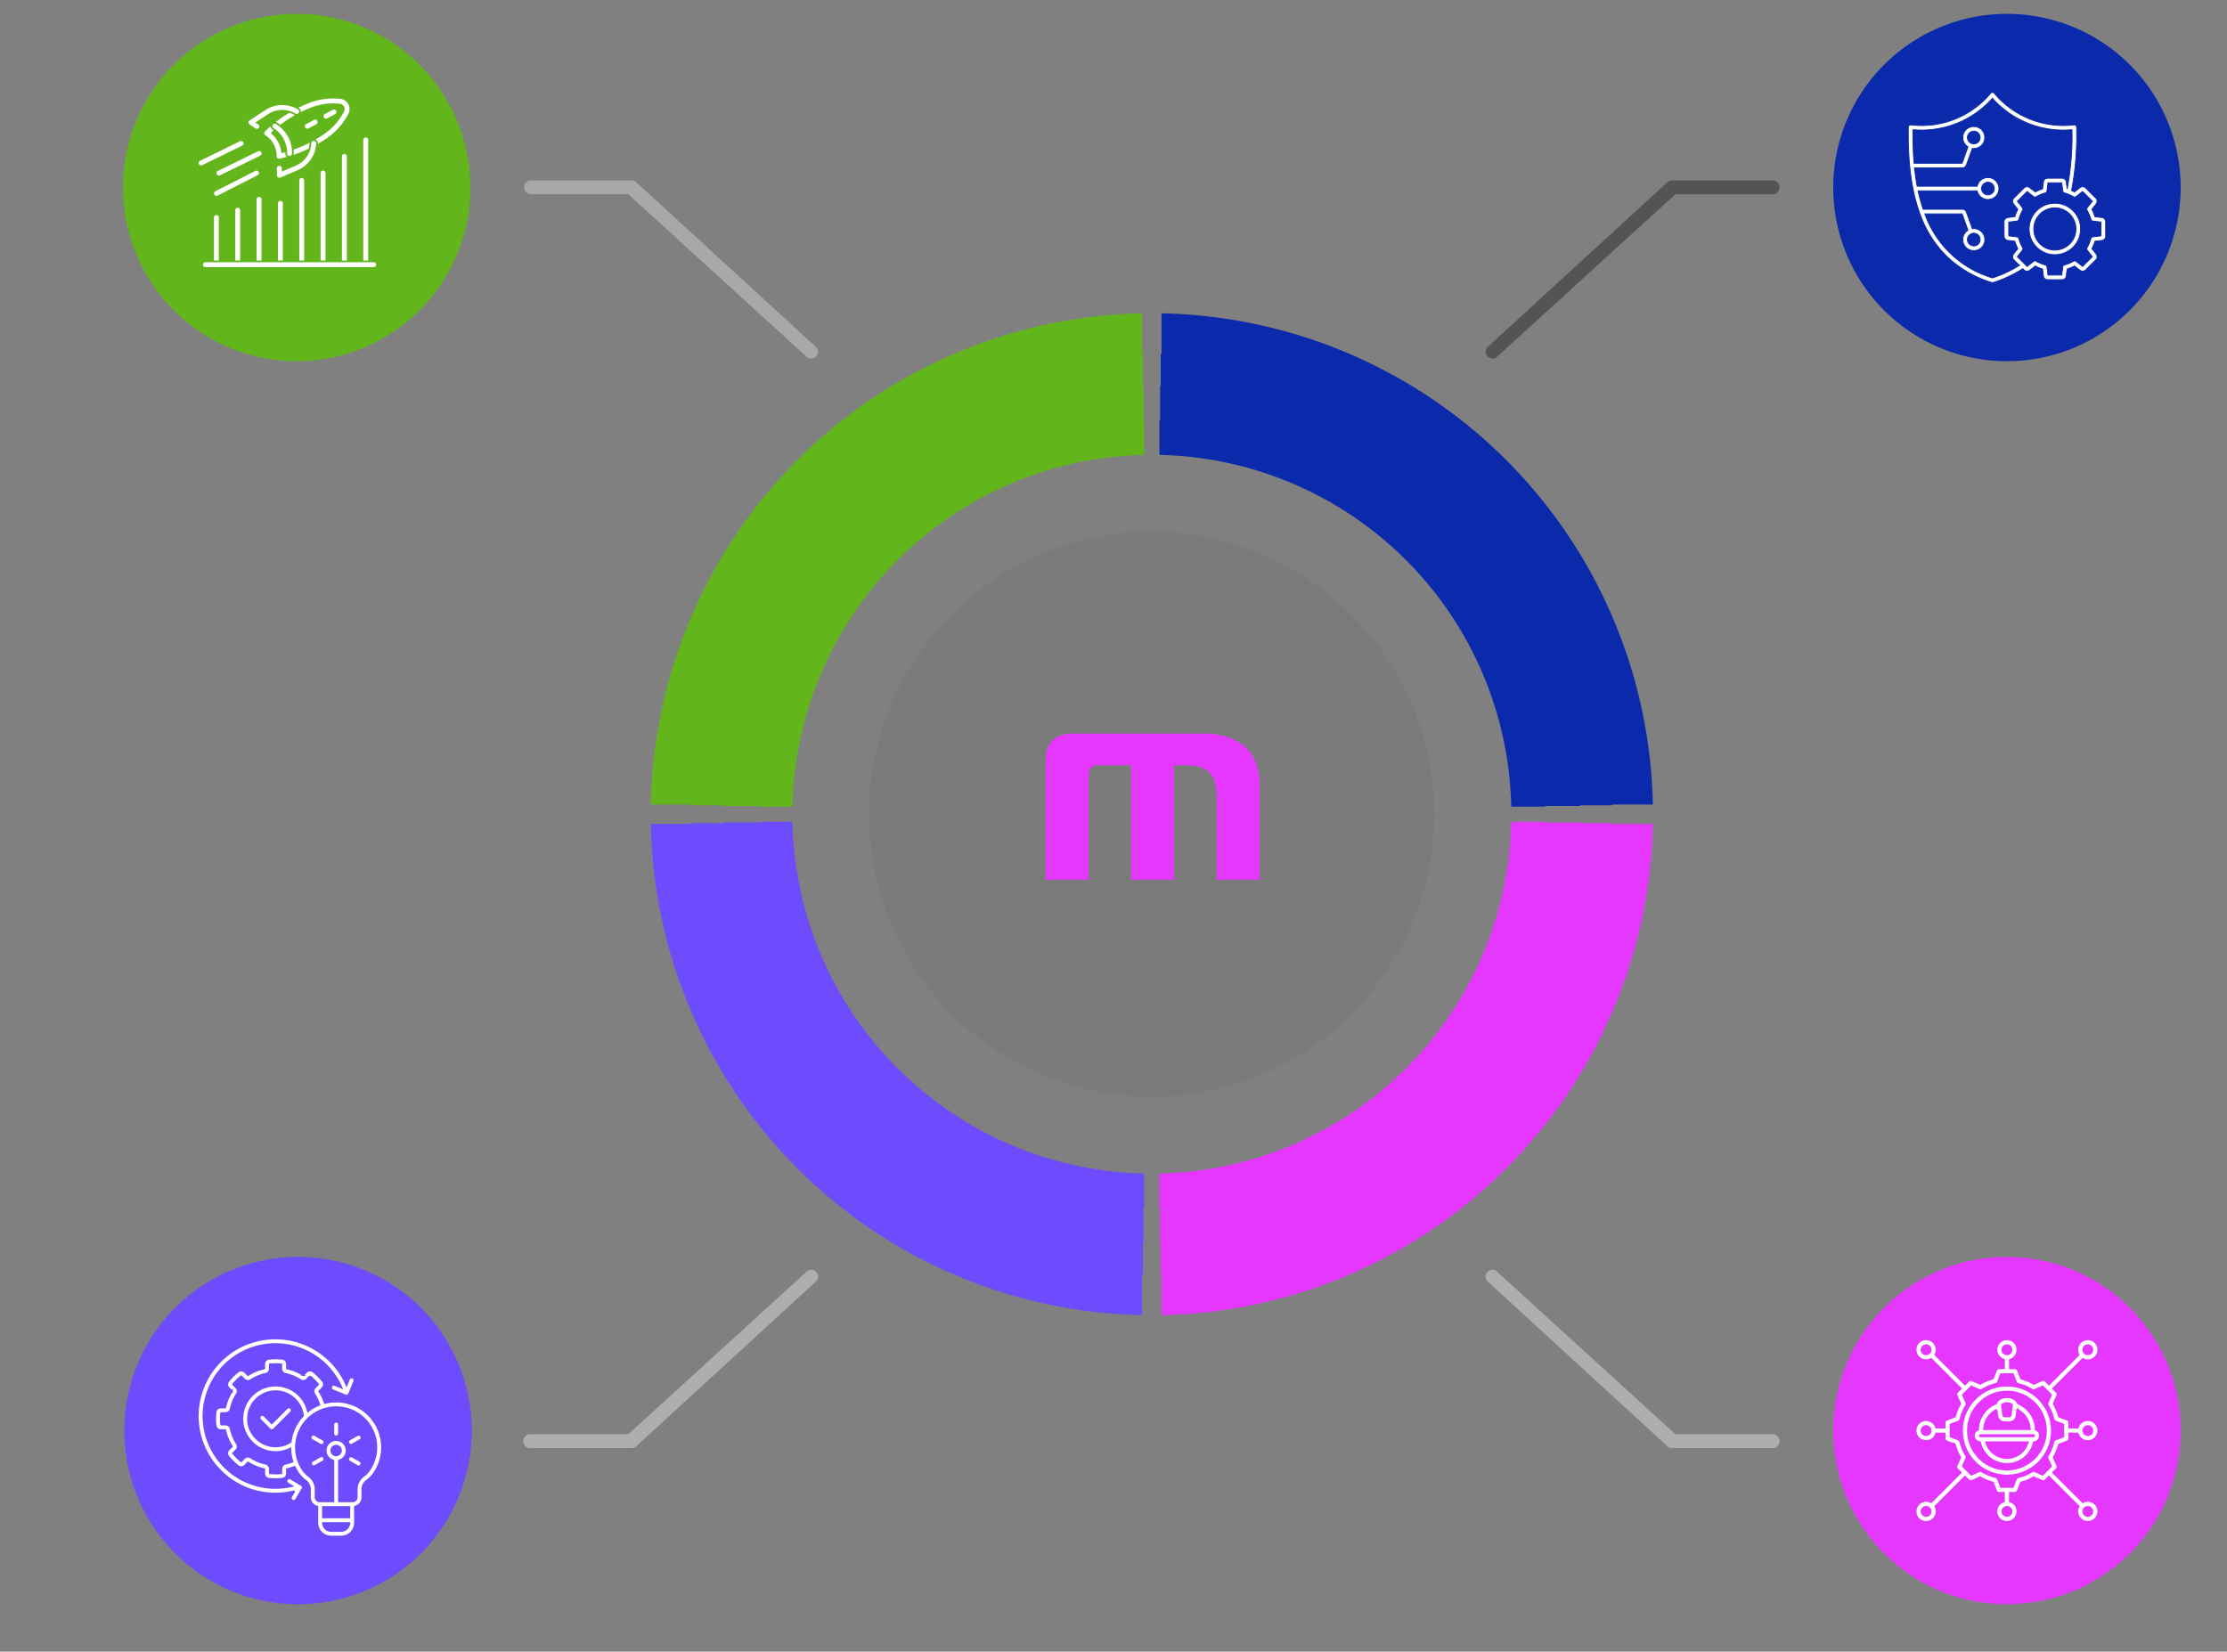
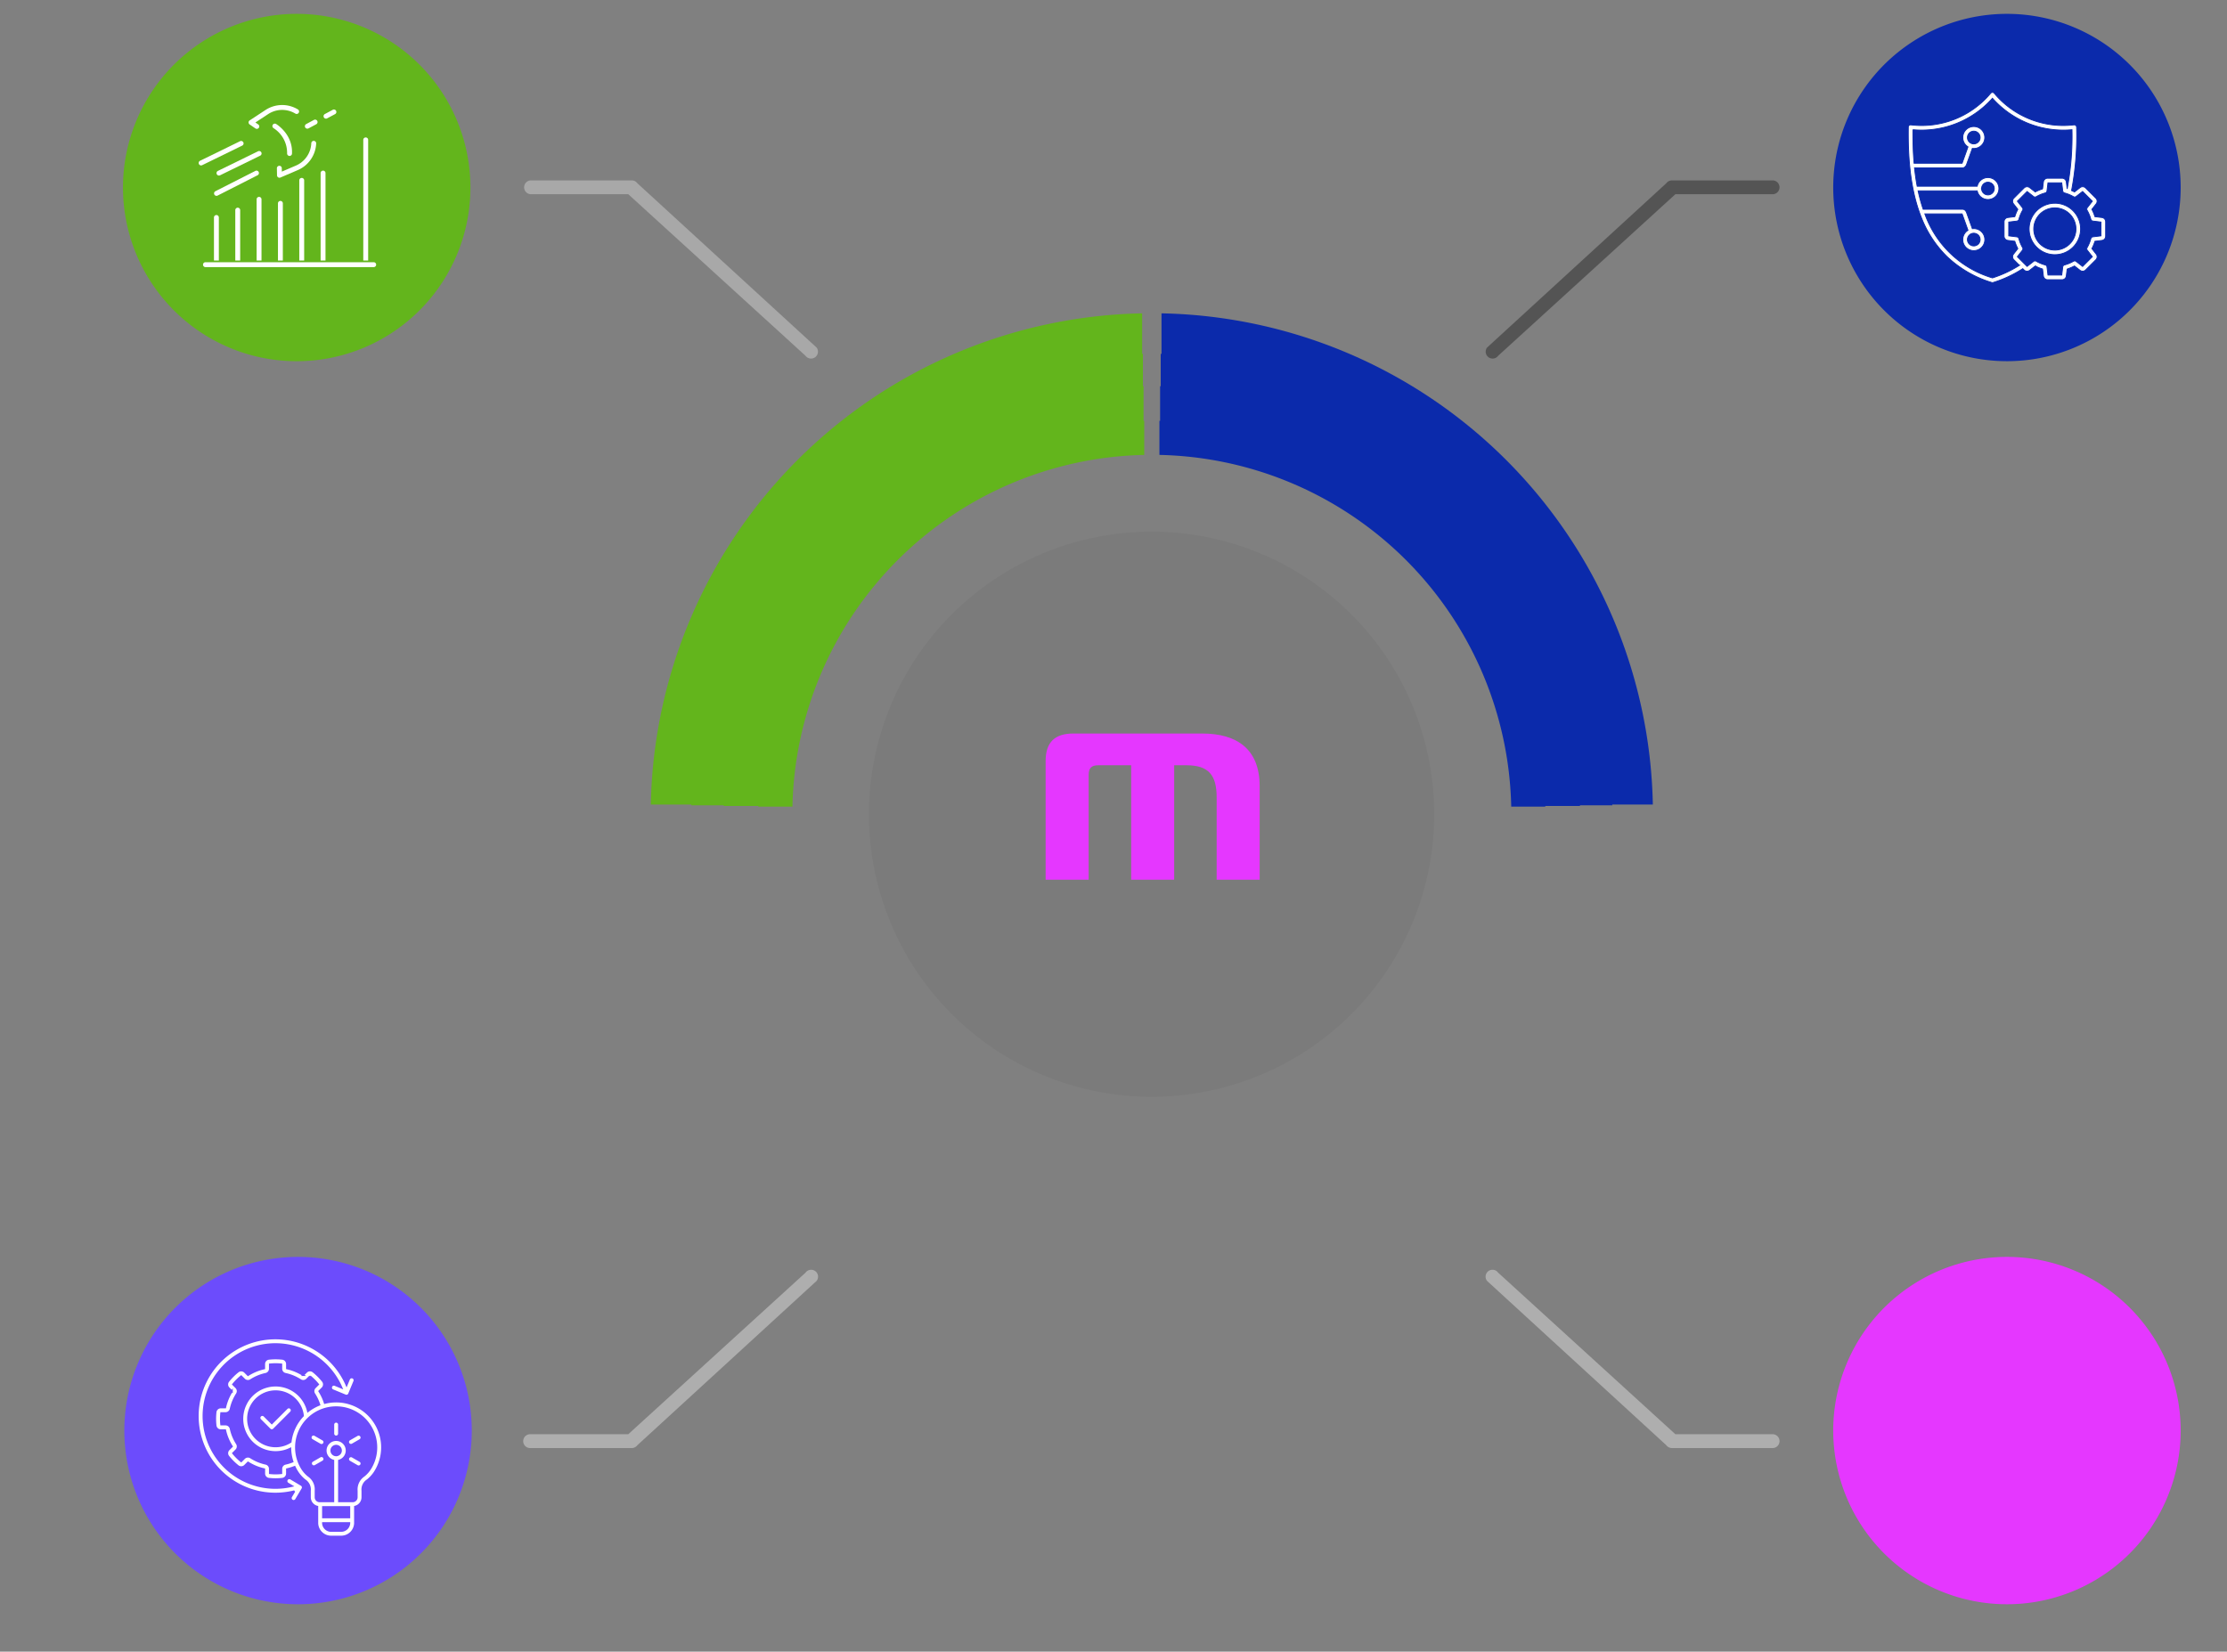
<svg xmlns="http://www.w3.org/2000/svg" width="643" height="477" viewBox="0 0 643 477">
  <rect x="0" y="0" width="643" height="477" fill="#808080" stroke="none" />
  <defs>
    <clipPath id="clip-path">
      <rect id="Rectangle_18250" data-name="Rectangle 18250" width="643" height="477" transform="translate(4605 1479)" fill="#fff" stroke="#707070" stroke-width="1" />
    </clipPath>
    <clipPath id="clip-path-2">
      <rect id="Rectangle_17433" data-name="Rectangle 17433" width="1105.356" height="480.226" fill="#fc5c41" />
    </clipPath>
    <clipPath id="clip-path-7">
      <rect id="Rectangle_17442" data-name="Rectangle 17442" width="163.184" height="163.184" />
    </clipPath>
    <clipPath id="clip-path-8">
      <rect id="Rectangle_17431" data-name="Rectangle 17431" width="142.463" height="142.461" fill="#63b51c" />
    </clipPath>
    <clipPath id="clip-path-9">
      <rect id="Rectangle_17436" data-name="Rectangle 17436" width="142.463" height="142.462" fill="#e537ff" />
    </clipPath>
    <clipPath id="clip-path-10">
      <rect id="Rectangle_17439" data-name="Rectangle 17439" width="142.463" height="142.462" fill="#6c4cfd" />
    </clipPath>
    <clipPath id="clip-path-11">
      <rect id="Rectangle_17432" data-name="Rectangle 17432" width="100.313" height="100.31" fill="#63b51c" />
    </clipPath>
    <clipPath id="clip-path-12">
      <rect id="Rectangle_17440" data-name="Rectangle 17440" width="100.313" height="100.314" fill="#6c4cfc" />
    </clipPath>
    <clipPath id="clip-path-13">
      <rect id="Rectangle_17434" data-name="Rectangle 17434" width="100.315" height="100.313" fill="#0b2aab" />
    </clipPath>
    <clipPath id="clip-path-14">
      <rect id="Rectangle_17437" data-name="Rectangle 17437" width="100.315" height="100.314" fill="#e537ff" />
    </clipPath>
  </defs>
  <g id="all" transform="translate(-4605 -1479)" clip-path="url(#clip-path)">
    <g id="Groupe_305717" data-name="Groupe 305717" transform="translate(4064 1346)">
      <g id="Groupe_301595" data-name="Groupe 301595" transform="translate(327.336 133.291)">
        <g id="Groupe_301636" data-name="Groupe 301636">
          <g id="Groupe_301564" data-name="Groupe 301564">
            <g id="Groupe_301563" data-name="Groupe 301563" clip-path="url(#clip-path-2)">
              <path id="Tracé_397891" data-name="Tracé 397891" d="M229.527,72.267a1.986,1.986,0,0,1-1.6-.807L176.753,24.8H148.548a2,2,0,0,1,0-3.991h29.211a1.993,1.993,0,0,1,1.6.807l51.767,47.465a1.994,1.994,0,0,1-1.6,3.184" transform="translate(218.314 31.001)" fill="#a8a8a8" />
            </g>
          </g>
          <g id="Groupe_301569" data-name="Groupe 301569">
            <g id="Groupe_301568" data-name="Groupe 301568" clip-path="url(#clip-path-2)">
              <path id="Tracé_397897" data-name="Tracé 397897" d="M260.115,72.267a1.994,1.994,0,0,1-1.6-3.184l51.765-47.465a2,2,0,0,1,1.6-.807h29.211a2,2,0,0,1,0,3.991H312.888L261.716,71.46a1.986,1.986,0,0,1-1.6.807" transform="translate(384.507 31.001)" opacity="0.34" />
            </g>
          </g>
          <g id="Groupe_301577" data-name="Groupe 301577">
            <g id="Groupe_301576" data-name="Groupe 301576" clip-path="url(#clip-path-2)">
              <path id="Tracé_397905" data-name="Tracé 397905" d="M341.093,198.645H311.882a1.993,1.993,0,0,1-1.6-.807l-51.767-47.465a1.994,1.994,0,1,1,3.2-2.378l51.172,46.658h28.205a2,2,0,0,1,0,3.991" transform="translate(384.507 219.267)" fill="#aeaeae" />
            </g>
          </g>
          <g id="Groupe_301585" data-name="Groupe 301585">
            <g id="Groupe_301584" data-name="Groupe 301584" clip-path="url(#clip-path-2)">
              <path id="Tracé_397911" data-name="Tracé 397911" d="M177.761,198.645H148.55a2,2,0,1,1,0-3.991h28.205L227.927,148a1.994,1.994,0,1,1,3.2,2.378l-51.767,47.465a1.993,1.993,0,0,1-1.6.807" transform="translate(218.312 219.267)" fill="#aeaeae" />
            </g>
          </g>
        </g>
      </g>
      <g id="Groupe_301639" data-name="Groupe 301639" transform="translate(791.902 286.562)" opacity="0.04">
        <g id="Groupe_301587" data-name="Groupe 301587">
          <g id="Groupe_301586" data-name="Groupe 301586" clip-path="url(#clip-path-7)">
            <path id="Tracé_397915" data-name="Tracé 397915" d="M349.814,143.155a81.593,81.593,0,1,0-81.593,81.593,81.593,81.593,0,0,0,81.593-81.593" transform="translate(-186.63 -61.565)" />
          </g>
        </g>
      </g>
      <path id="Tracé_397944" data-name="Tracé 397944" d="M.49,21.4c0-5.574,2.792-7.963,7.963-7.963h37.27c9.959,0,16.567,4.457,16.567,15.212v27H49.87V31.837c0-6.37-2.306-9.235-8.676-9.235H37.605V55.653H25.185V22.6H15.712c-1.986,0-2.792.8-2.792,2.792V55.653H.49Z" transform="translate(842.412 331.409)" fill="#e537ff" />
      <g id="Groupe_301641" data-name="Groupe 301641" transform="translate(728.908 223.496)">
        <g id="Groupe_301557" data-name="Groupe 301557" clip-path="url(#clip-path-8)">
          <path id="Tracé_397890" data-name="Tracé 397890" d="M303.565,67.283V57.275c-.06,0-.119.007-.182.007V47.933c-.075,0-.149.007-.224.01V36.232A144.68,144.68,0,0,0,161.3,178.092h11.711c0,.077-.007.152-.01.227h9.351c0,.062-.007.12-.007.182h10.006c0,.065-.005.127-.007.192h9.844A103.783,103.783,0,0,1,303.76,77.119V67.275c-.065,0-.129.007-.194.007" transform="translate(-161.297 -36.232)" fill="#63b51c" />
        </g>
      </g>
      <path id="Tracé_397945" data-name="Tracé 397945" d="M351.033,178.094h11.711A144.684,144.684,0,0,0,220.882,36.231V47.942c-.075,0-.149-.007-.227-.01v9.351c-.06,0-.12,0-.179-.007V67.284l-.194-.01v9.844A103.785,103.785,0,0,1,321.857,178.694H331.7c0-.065-.007-.129-.01-.194H341.7c0-.06,0-.119-.007-.179h9.351c0-.075-.007-.149-.01-.227" transform="translate(655.479 187.262)" fill="#0b2aab" />
      <g id="Groupe_301642" data-name="Groupe 301642" transform="translate(875.761 370.348)">
        <g id="Groupe_301571" data-name="Groupe 301571">
          <g id="Groupe_301570" data-name="Groupe 301570" clip-path="url(#clip-path-9)">
-             <path id="Tracé_397904" data-name="Tracé 397904" d="M351.033,95.817c0-.075.008-.149.01-.227h-9.351c0-.06.007-.119.007-.179H331.691c0-.065.007-.129.01-.194h-9.844A103.785,103.785,0,0,1,220.282,196.792v9.844l.194-.01v10.008c.06,0,.119,0,.179-.007v9.351c.077,0,.152-.01.227-.01V237.68A144.684,144.684,0,0,0,362.745,95.817Z" transform="translate(-220.282 -95.218)" fill="#e537ff" />
-           </g>
+             </g>
        </g>
      </g>
      <g id="Groupe_301643" data-name="Groupe 301643" transform="translate(728.908 370.348)">
        <g id="Groupe_301579" data-name="Groupe 301579">
          <g id="Groupe_301578" data-name="Groupe 301578" clip-path="url(#clip-path-10)">
-             <path id="Tracé_397910" data-name="Tracé 397910" d="M303.76,196.792A103.785,103.785,0,0,1,202.185,95.217H192.34c0,.065.007.129.01.194H182.342c0,.06.007.12.007.179H173c0,.077.01.152.01.227H161.3A144.686,144.686,0,0,0,303.16,237.68V225.968c.077,0,.149.007.227.01v-9.351c.06,0,.12.007.179.007V206.626l.194.01Z" transform="translate(-161.297 -95.218)" fill="#6c4cfd" />
-           </g>
+             </g>
        </g>
      </g>
      <g id="Built_Environment_Expertise_" data-name="Built Environment Expertise " transform="translate(-86.098 -3723.438)">
        <g id="Groupe_301640" data-name="Groupe 301640" transform="translate(662.607 3860.439)">
          <g id="Groupe_301561" data-name="Groupe 301561">
            <g id="Groupe_301560" data-name="Groupe 301560" clip-path="url(#clip-path-11)">
              <path id="Tracé_397892" data-name="Tracé 397892" d="M200.4,51.821A50.158,50.158,0,1,1,150.242,1.667,50.155,50.155,0,0,1,200.4,51.821" transform="translate(-100.085 -1.665)" fill="#63b51c" />
            </g>
          </g>
        </g>
        <g id="technology_12757445" transform="translate(659.21 3848.43)">
-           <path id="Tracé_403341" data-name="Tracé 403341" d="M194.11,54.1a.956.956,0,0,1-.956-.971,6.769,6.769,0,0,0-3.144-5.849.956.956,0,0,1-.147-1.5,39.045,39.045,0,0,1,13.05-8.352,19.417,19.417,0,0,1,8.738-1.134l.155.015A3.2,3.2,0,0,1,214.325,41l-.073.138a19.4,19.4,0,0,1-5.766,6.663,39.056,39.056,0,0,1-14.164,6.278A.961.961,0,0,1,194.11,54.1Zm-2.094-7.709A8.641,8.641,0,0,1,195,51.948a36.925,36.925,0,0,0,12.366-5.7,17.486,17.486,0,0,0,5.193-6l.073-.138a1.291,1.291,0,0,0-1.015-1.888l-.155-.015a17.49,17.49,0,0,0-7.874,1.02A36.918,36.918,0,0,0,192.017,46.393Z" transform="translate(-145.635 0)" fill="#fff" stroke="#63b51c" stroke-width="0.5" />
          <path id="Tracé_403342" data-name="Tracé 403342" d="M215.08,109.026a.965.965,0,0,1-.955-1,8.2,8.2,0,0,0-3.8-7.068.956.956,0,0,1,.978-1.642c.205.121,5.011,3.044,4.733,8.8A.955.955,0,0,1,215.08,109.026Z" transform="translate(-163.591 -55.729)" fill="#fff" stroke="#63b51c" stroke-width="0.5" />
          <path id="Tracé_403343" data-name="Tracé 403343" d="M152.9,59.963a.95.95,0,0,1-.541-.168l-1.675-1.152a.956.956,0,0,1,.017-1.586l4.518-2.968a9.022,9.022,0,0,1,9.646-.22.956.956,0,1,1-.988,1.636,7.108,7.108,0,0,0-7.6.177l-3.337,2.192.5.347a.956.956,0,0,1-.543,1.743Z" transform="translate(-110.86 -14.489)" fill="#fff" stroke="#63b51c" stroke-width="0.5" />
          <path id="Tracé_403344" data-name="Tracé 403344" d="M222.278,153.854a.956.956,0,0,1-.956-.938l-.037-2.033a.955.955,0,0,1,.938-.973.932.932,0,0,1,.973.938l.012.612,3.662-1.571a7.112,7.112,0,0,0,4.348-6.246.956.956,0,1,1,1.91.078,9.026,9.026,0,0,1-5.512,7.927l-4.96,2.128A.953.953,0,0,1,222.278,153.854Z" transform="translate(-173.701 -94.265)" fill="#fff" stroke="#63b51c" stroke-width="0.5" />
          <path id="Tracé_403345" data-name="Tracé 403345" d="M339.4,67.145a.956.956,0,0,1-.453-1.8l2.24-1.2a.956.956,0,1,1,.9,1.684l-2.24,1.2A.949.949,0,0,1,339.4,67.145Z" transform="translate(-277.379 -24.622)" fill="#fff" stroke="#63b51c" stroke-width="0.5" />
          <path id="Tracé_403346" data-name="Tracé 403346" d="M292.583,92.315a.956.956,0,0,1-.454-1.8l2.24-1.2A.956.956,0,0,1,295.274,91l-2.24,1.2A.951.951,0,0,1,292.583,92.315Z" transform="translate(-235.95 -46.896)" fill="#fff" stroke="#63b51c" stroke-width="0.5" />
          <path id="Tracé_403347" data-name="Tracé 403347" d="M64.317,344.539a.956.956,0,0,1-.956-.956V329.991a.956.956,0,1,1,1.911,0v13.593A.955.955,0,0,1,64.317,344.539Z" transform="translate(-33.947 -259.139)" fill="#fff" stroke="#63b51c" stroke-width="0.5" />
          <path id="Tracé_403348" data-name="Tracé 403348" d="M117.85,328.2a.956.956,0,0,1-.956-.956V311.532a.956.956,0,1,1,1.911,0v15.717A.956.956,0,0,1,117.85,328.2Z" transform="translate(-81.321 -242.804)" fill="#fff" stroke="#63b51c" stroke-width="0.5" />
          <path id="Tracé_403349" data-name="Tracé 403349" d="M171.387,303.7a.956.956,0,0,1-.956-.956v-18.9a.956.956,0,0,1,1.911,0v18.9a.956.956,0,0,1-.956.956Z" transform="translate(-128.699 -218.3)" fill="#fff" stroke="#63b51c" stroke-width="0.5" />
          <path id="Tracé_403350" data-name="Tracé 403350" d="M224.92,312.683a.956.956,0,0,1-.956-.956V293.993a.956.956,0,0,1,1.911,0v17.734a.955.955,0,0,1-.956.956Z" transform="translate(-176.073 -227.282)" fill="#fff" stroke="#63b51c" stroke-width="0.5" />
          <path id="Tracé_403351" data-name="Tracé 403351" d="M278.454,262.042a.956.956,0,0,1-.956-.956V236.768a.956.956,0,1,1,1.911,0v24.318A.955.955,0,0,1,278.454,262.042Z" transform="translate(-223.448 -176.641)" fill="#fff" stroke="#63b51c" stroke-width="0.5" />
          <path id="Tracé_403352" data-name="Tracé 403352" d="M331.991,245.856a.956.956,0,0,1-.956-.956V218.478a.956.956,0,1,1,1.911,0V244.9A.955.955,0,0,1,331.991,245.856Z" transform="translate(-270.825 -160.456)" fill="#fff" stroke="#63b51c" stroke-width="0.5" />
-           <path id="Tracé_403353" data-name="Tracé 403353" d="M385.524,208.352a.956.956,0,0,1-.956-.956V176.1a.956.956,0,0,1,1.911,0v31.3A.956.956,0,0,1,385.524,208.352Z" transform="translate(-318.199 -122.951)" fill="#fff" stroke="#63b51c" stroke-width="0.5" />
          <path id="Tracé_403354" data-name="Tracé 403354" d="M439.058,171.648a.956.956,0,0,1-.956-.956v-36.07a.956.956,0,0,1,1.911,0v36.07A.956.956,0,0,1,439.058,171.648Z" transform="translate(-365.574 -86.247)" fill="#fff" stroke="#63b51c" stroke-width="0.5" />
          <path id="Tracé_403355" data-name="Tracé 403355" d="M70.775,175.721a.956.956,0,0,1-.421-1.815l11.575-5.661a.956.956,0,1,1,.84,1.717l-11.575,5.661A.955.955,0,0,1,70.775,175.721Z" transform="translate(-39.661 -116.763)" fill="#fff" stroke="#63b51c" stroke-width="0.5" />
          <path id="Tracé_403356" data-name="Tracé 403356" d="M25.957,150.3a.956.956,0,0,1-.421-1.815l11.575-5.661a.956.956,0,0,1,.84,1.717L26.376,150.2A.955.955,0,0,1,25.957,150.3Z" transform="translate(0 -94.266)" fill="#fff" stroke="#63b51c" stroke-width="0.5" />
          <path id="Tracé_403357" data-name="Tracé 403357" d="M64.6,225.275a.956.956,0,0,1-.434-1.808l11.486-5.839a.956.956,0,1,1,.866,1.7L65.036,225.17A.951.951,0,0,1,64.6,225.275Z" transform="translate(-34.2 -160.457)" fill="#fff" stroke="#63b51c" stroke-width="0.5" />
          <path id="Tracé_403358" data-name="Tracé 403358" d="M85.238,449.092H36.6a.956.956,0,0,1,0-1.911H85.238a.956.956,0,0,1,0,1.911Z" transform="translate(-9.42 -363.692)" fill="#fff" stroke="#63b51c" stroke-width="0.5" />
        </g>
      </g>
      <g id="Proven_Scalable_Impact" data-name="Proven, Scalable Impact">
        <g id="Groupe_301644" data-name="Groupe 301644" transform="translate(576.902 496)">
          <g id="Groupe_301582" data-name="Groupe 301582">
            <g id="Groupe_301581" data-name="Groupe 301581" clip-path="url(#clip-path-12)">
              <path id="Tracé_397912" data-name="Tracé 397912" d="M200.4,196.855A50.158,50.158,0,1,1,150.242,146.7,50.158,50.158,0,0,1,200.4,196.855" transform="translate(-100.085 -146.698)" fill="#6c4cfc" />
            </g>
          </g>
        </g>
        <path id="implementation_18536764" d="M66.335,27.219a13.209,13.209,0,0,0-3.29.414,14.721,14.721,0,0,0-1.588-3.409l.9-.9a1.509,1.509,0,0,0,.11-2.005,18.335,18.335,0,0,0-1.3-1.449,17.473,17.473,0,0,0-1.446-1.292,1.5,1.5,0,0,0-2.006.106l-.9.9a14.817,14.817,0,0,0-4.686-1.941V16.375a1.5,1.5,0,0,0-1.338-1.5,17.471,17.471,0,0,0-3.886,0,1.5,1.5,0,0,0-1.339,1.5v1.271a14.767,14.767,0,0,0-4.686,1.941l-.9-.9a1.5,1.5,0,0,0-2-.107,17.215,17.215,0,0,0-1.454,1.3,18.347,18.347,0,0,0-1.3,1.454,1.5,1.5,0,0,0,.116,2l.9.9a14.741,14.741,0,0,0-1.94,4.692H33.029a1.5,1.5,0,0,0-1.5,1.335,17.521,17.521,0,0,0,0,3.89,1.5,1.5,0,0,0,1.5,1.334H34.3a14.75,14.75,0,0,0,1.941,4.69l-.895.895a1.5,1.5,0,0,0-.116,2,17.852,17.852,0,0,0,1.3,1.452,17.155,17.155,0,0,0,1.449,1.294,1.5,1.5,0,0,0,2.007-.107l.9-.9a14.773,14.773,0,0,0,4.688,1.942v1.271A1.5,1.5,0,0,0,46.9,49.509a17.478,17.478,0,0,0,3.887,0,1.5,1.5,0,0,0,1.338-1.492v-1.27a14.839,14.839,0,0,0,2.221-.688,13.223,13.223,0,0,0,.86,1.557,9.977,9.977,0,0,0,2.1,2.3,3.2,3.2,0,0,1,1.461,3.053v1.888a2.8,2.8,0,0,0,2.137,2.72v4.807a3.993,3.993,0,0,0,4.14,3.818h2.584a3.993,3.993,0,0,0,4.14-3.818V57.579a2.8,2.8,0,0,0,2.137-2.72V52.971a3.2,3.2,0,0,1,1.461-3.053,9.98,9.98,0,0,0,2.1-2.3,13.235,13.235,0,0,0-11.128-20.4ZM51.694,45.182a1.491,1.491,0,0,0-1.186,1.469v1.257a15.874,15.874,0,0,1-3.319,0V46.651a1.49,1.49,0,0,0-1.183-1.469,13.161,13.161,0,0,1-4.331-1.794,1.5,1.5,0,0,0-1.876.2l-.888.892a15.653,15.653,0,0,1-1.237-1.112,16.17,16.17,0,0,1-1.109-1.234l.89-.89a1.5,1.5,0,0,0,.2-1.878,13.153,13.153,0,0,1-1.792-4.336,1.5,1.5,0,0,0-1.468-1.178H33.134a15.9,15.9,0,0,1,0-3.316h1.261a1.5,1.5,0,0,0,1.469-1.187,13.138,13.138,0,0,1,1.79-4.329,1.492,1.492,0,0,0-.2-1.875l-.891-.891c.361-.442.734-.856,1.111-1.233A15.614,15.614,0,0,1,38.91,19.91l.889.889a1.5,1.5,0,0,0,1.876.2A13.154,13.154,0,0,1,46,19.21a1.491,1.491,0,0,0,1.186-1.469V16.48a15.858,15.858,0,0,1,3.319,0v1.261a1.49,1.49,0,0,0,1.183,1.469A13.2,13.2,0,0,1,56.021,21a1.492,1.492,0,0,0,1.875-.2l.889-.889a16.036,16.036,0,0,1,1.237,1.113c.378.378.753.794,1.111,1.232l-.891.891a1.485,1.485,0,0,0-.2,1.875A13.081,13.081,0,0,1,61.5,28.133a13.23,13.23,0,0,0-3.313,1.9,9.587,9.587,0,1,0-5.08,10.757,13.217,13.217,0,0,0,.644,3.763,13.193,13.193,0,0,1-2.061.631ZM53.2,38.871a7.968,7.968,0,1,1,3.569-7.551A13.2,13.2,0,0,0,53.2,38.87ZM70.147,57.659v3.024h-7.62V57.659Zm-3.812-14.9a1.4,1.4,0,1,1,1.4-1.4A1.4,1.4,0,0,1,66.335,42.754Zm1.293,21.829H65.045a2.377,2.377,0,0,1-2.518-2.2V62.3h7.62v.082a2.376,2.376,0,0,1-2.518,2.2ZM76.1,46.737a8.358,8.358,0,0,1-1.789,1.95,4.74,4.74,0,0,0-2.027,4.285v1.888a1.18,1.18,0,0,1-1.179,1.179H67.146V44.265a3.018,3.018,0,1,0-1.622,0V56.037H61.568a1.18,1.18,0,0,1-1.179-1.179V52.971a4.74,4.74,0,0,0-2.027-4.285,8.359,8.359,0,0,1-1.789-1.949,11.61,11.61,0,1,1,19.527,0ZM67.146,33.87v2.607a.811.811,0,1,1-1.622,0V33.87a.811.811,0,1,1,1.622,0Zm6.379,3.341a.811.811,0,0,1-.3,1.108l-2.259,1.3a.811.811,0,0,1-.811-1.4l2.259-1.3a.811.811,0,0,1,1.108.3Zm0,8.3a.811.811,0,0,1-1.108.3l-2.259-1.3a.811.811,0,0,1,.81-1.4l2.259,1.3a.811.811,0,0,1,.3,1.108ZM62.812,39.325a.811.811,0,0,1-1.108.3l-2.259-1.3a.811.811,0,1,1,.811-1.4l2.259,1.3a.811.811,0,0,1,.3,1.108Zm0,4.071a.811.811,0,0,1-.3,1.108l-2.259,1.3a.811.811,0,0,1-.811-1.4L61.7,43.1a.811.811,0,0,1,1.108.3ZM53.245,29.163a.811.811,0,0,1,0,1.147L48.33,35.228a.811.811,0,0,1-1.147,0L44.449,32.5a.811.811,0,0,1,1.146-1.148l2.161,2.159L52.1,29.164a.811.811,0,0,1,1.147,0ZM56.582,52.43,54.754,55.5a.811.811,0,1,1-1.394-.829l.933-1.568A22.4,22.4,0,1,1,69.343,22.49l.721-1.743a.811.811,0,0,1,1.5.62L70.059,25l-.006.011a.821.821,0,0,1-.044.087L70,25.118a.812.812,0,0,1-.06.084l-.017.02a.818.818,0,0,1-.065.067l-.01.01a.8.8,0,0,1-.084.064l-.019.012a.812.812,0,0,1-.081.045l-.015.008a.839.839,0,0,1-.087.034l-.012,0-.023.006a.8.8,0,0,1-.084.019l-.025,0a.793.793,0,0,1-.1.008h0l-.037,0-.036,0-.043-.006-.035-.005-.04-.009-.037-.009-.036-.012-.04-.014-.007,0-3.634-1.5a.811.811,0,1,1,.619-1.5l1.911.789A20.775,20.775,0,1,0,53.611,51.6L52.4,50.88a.811.811,0,1,1,.831-1.393L56.3,51.319a.811.811,0,0,1,.282,1.111Z" transform="translate(571.722 510.561)" fill="#fff" stroke="#6c4cfc" stroke-width="0.5" />
      </g>
      <g id="Operational_First_Technology_Second" data-name="Operational First, Technology Second" transform="translate(1070.309 137)">
        <g id="Composant_329_2" data-name="Composant 329 – 2">
          <g id="Groupe_301565" data-name="Groupe 301565" clip-path="url(#clip-path-13)">
            <path id="Tracé_397898" data-name="Tracé 397898" d="M398.74,51.54A50.158,50.158,0,1,1,348.584,1.384,50.157,50.157,0,0,1,398.74,51.54" transform="translate(-298.425 -1.384)" fill="#0b2aab" />
          </g>
        </g>
        <path id="security_9830398" d="M55.9,45.3l-2.016-.248a12.042,12.042,0,0,0-.876-2.115l1.25-1.6a1.229,1.229,0,0,0-.1-1.623L51.21,36.765a1.229,1.229,0,0,0-1.623-.1l-1.6,1.25q-.414-.22-.844-.406a84.2,84.2,0,0,0,1.452-18.315.668.668,0,0,0-.747-.655A25.94,25.94,0,0,1,24.813,9.4a.668.668,0,0,0-1.024,0A25.942,25.942,0,0,1,.754,18.539a.668.668,0,0,0-.746.655c-.085,7.024.219,17.389,3.831,26.278a32.121,32.121,0,0,0,7.33,11.1,32.43,32.43,0,0,0,12.931,7.5.668.668,0,0,0,.4,0,34.747,34.747,0,0,0,8.554-4l.372.372a1.229,1.229,0,0,0,1.624.1l1.6-1.25a12.032,12.032,0,0,0,2.115.876l.248,2.016a1.229,1.229,0,0,0,1.218,1.078h4.171a1.229,1.229,0,0,0,1.218-1.078l.248-2.016a12.036,12.036,0,0,0,2.115-.876l1.6,1.25a1.229,1.229,0,0,0,1.624-.1L54.16,57.5a1.229,1.229,0,0,0,.1-1.623l-1.25-1.6a12.038,12.038,0,0,0,.876-2.115l2.016-.248a1.228,1.228,0,0,0,1.078-1.218V46.519A1.229,1.229,0,0,0,55.9,45.3ZM24.3,62.738A29.646,29.646,0,0,1,4.781,44.252H15.533a1.345,1.345,0,0,1,.065.154l1.64,4.574a3.183,3.183,0,1,0,1.257-.451l-1.639-4.574c-.247-.69-.66-1.039-1.226-1.039H4.3A46.47,46.47,0,0,1,2.834,37.6H19.9a3.169,3.169,0,1,0,0-1.336H2.564c-.332-1.754-.581-3.53-.766-5.311H15.63c.566,0,.978-.35,1.226-1.039l1.639-4.574a3.172,3.172,0,1,0-1.257-.451L15.6,29.466a1.344,1.344,0,0,1-.065.154H1.671c-.281-3.261-.358-6.524-.335-9.679a27.455,27.455,0,0,0,12.585-1.813A27.454,27.454,0,0,0,24.3,10.853a27.454,27.454,0,0,0,10.38,7.276,27.452,27.452,0,0,0,12.585,1.813,81.913,81.913,0,0,1-1.391,17.1h0l-.248-2.016a1.229,1.229,0,0,0-1.218-1.078H40.234a1.229,1.229,0,0,0-1.218,1.078l-.248,2.016a12.035,12.035,0,0,0-2.115.876l-1.6-1.249a1.229,1.229,0,0,0-1.624.1L30.48,39.714a1.229,1.229,0,0,0-.1,1.623l1.251,1.6a12.028,12.028,0,0,0-.876,2.115L28.74,45.3a1.229,1.229,0,0,0-1.078,1.218V50.69a1.228,1.228,0,0,0,1.078,1.218l2.016.248a12.039,12.039,0,0,0,.876,2.115l-1.251,1.6a1.229,1.229,0,0,0,.1,1.623l1.611,1.611A33.452,33.452,0,0,1,24.3,62.738Zm-5.389-12.9a1.834,1.834,0,1,1-1.834,1.834,1.834,1.834,0,0,1,1.834-1.834Zm2.255-12.9A1.834,1.834,0,1,1,23,38.771,1.834,1.834,0,0,1,21.166,36.937ZM17.078,22.2a1.834,1.834,0,1,1,1.834,1.834A1.834,1.834,0,0,1,17.078,22.2Zm38.566,28.39-2.359.29a.668.668,0,0,0-.564.491A10.693,10.693,0,0,1,51.633,54a.668.668,0,0,0,.051.746l1.464,1.874-2.814,2.814L48.46,57.969a.668.668,0,0,0-.746-.051A10.7,10.7,0,0,1,45.092,59a.668.668,0,0,0-.491.564l-.29,2.359H40.33l-.29-2.359A.668.668,0,0,0,39.549,59a10.693,10.693,0,0,1-2.622-1.087.668.668,0,0,0-.746.051l-1.874,1.464-2.814-2.814,1.464-1.874A.668.668,0,0,0,33.007,54a10.7,10.7,0,0,1-1.087-2.622.668.668,0,0,0-.564-.491L29,50.594v-3.98l2.359-.29a.668.668,0,0,0,.564-.491,10.7,10.7,0,0,1,1.087-2.622.668.668,0,0,0-.051-.746l-1.464-1.874,2.814-2.814L36.18,39.24a.668.668,0,0,0,.746.051A10.7,10.7,0,0,1,39.548,38.2a.668.668,0,0,0,.491-.564l.29-2.359h3.98l.29,2.359a.668.668,0,0,0,.491.564,10.7,10.7,0,0,1,2.622,1.087.668.668,0,0,0,.746-.051l1.874-1.464,2.814,2.814-1.464,1.874a.668.668,0,0,0-.051.746,10.692,10.692,0,0,1,1.087,2.622.668.668,0,0,0,.564.491l2.359.29ZM42.32,41.178A7.427,7.427,0,1,0,49.747,48.6a7.427,7.427,0,0,0-7.427-7.427Zm0,13.518A6.091,6.091,0,1,1,48.411,48.6,6.091,6.091,0,0,1,42.32,54.7Z" transform="translate(21.67 13.521)" fill="#fff" stroke="#0b2aab" stroke-width="0.25" />
      </g>
      <g id="Embedded_Safety_and_Compliance" data-name="Embedded Safety and Compliance" transform="translate(-86.098 -3723)">
        <g id="Groupe_301638" data-name="Groupe 301638" transform="translate(1156.406 4219)">
          <g id="Groupe_301574" data-name="Groupe 301574">
            <g id="Groupe_301573" data-name="Groupe 301573" clip-path="url(#clip-path-14)">
              <path id="Tracé_397906" data-name="Tracé 397906" d="M398.74,195.881a50.158,50.158,0,1,1-50.156-50.156,50.156,50.156,0,0,1,50.156,50.156" transform="translate(-298.425 -145.725)" fill="#e537ff" />
            </g>
          </g>
        </g>
-         <path id="labor-union_10982598" d="M34.366,21.4a12.97,12.97,0,1,0,12.97,12.97A12.985,12.985,0,0,0,34.366,21.4Zm0,24.239A11.269,11.269,0,1,1,45.636,34.367,11.282,11.282,0,0,1,34.366,45.636ZM51.812,37.48a.85.85,0,0,0,.545-.794V35.217h2.456a3.022,3.022,0,1,0,0-1.7H52.357V32.047a.851.851,0,0,0-.545-.794l-2.429-.935a15.439,15.439,0,0,0-1.536-3.706l1.057-2.38a.85.85,0,0,0-.176-.947l-1.039-1.039,8.574-8.574a3.023,3.023,0,1,0-1.2-1.2l-8.574,8.574-1.039-1.039a.851.851,0,0,0-.947-.176L42.12,20.887a15.446,15.446,0,0,0-3.7-1.536l-.935-2.43a.85.85,0,0,0-.794-.545H35.217V13.92a3.021,3.021,0,1,0-1.7,0v2.456H32.047a.851.851,0,0,0-.794.545l-.935,2.43a15.446,15.446,0,0,0-3.7,1.536l-2.381-1.057a.85.85,0,0,0-.947.176l-1.039,1.039L13.673,12.47a3.023,3.023,0,1,0-1.2,1.2l8.574,8.574-1.039,1.039a.85.85,0,0,0-.176.947l1.057,2.381a15.443,15.443,0,0,0-1.536,3.705l-2.429.935a.85.85,0,0,0-.545.794v1.469H13.92a3.022,3.022,0,1,0,0,1.7h2.456v1.469a.851.851,0,0,0,.545.794l2.429.935a15.447,15.447,0,0,0,1.536,3.706L19.829,44.5a.85.85,0,0,0,.176.947l1.039,1.039L12.47,55.061a3.023,3.023,0,1,0,1.2,1.2l8.574-8.574,1.039,1.039a.85.85,0,0,0,.947.176l2.381-1.058a15.44,15.44,0,0,0,3.7,1.536l.935,2.43a.85.85,0,0,0,.794.545h1.469v2.456a3.022,3.022,0,1,0,1.7,0V52.357h1.469a.851.851,0,0,0,.794-.545l.935-2.429a15.445,15.445,0,0,0,3.706-1.536L44.5,48.9a.85.85,0,0,0,.947-.176l1.039-1.039,8.574,8.574a3.023,3.023,0,1,0,1.2-1.2l-8.574-8.574,1.039-1.039A.85.85,0,0,0,48.9,44.5L47.846,42.12a15.441,15.441,0,0,0,1.536-3.7Zm5.9-4.434a1.32,1.32,0,1,1-1.32,1.32A1.322,1.322,0,0,1,57.712,33.046Zm0-23.345a1.32,1.32,0,1,1-1.32,1.32A1.322,1.322,0,0,1,57.712,9.7Zm-24.665,1.32a1.32,1.32,0,1,1,1.32,1.32A1.322,1.322,0,0,1,33.046,11.022Zm-22.025,1.32a1.32,1.32,0,1,1,1.32-1.32A1.322,1.322,0,0,1,11.022,12.342Zm0,23.345a1.32,1.32,0,1,1,1.32-1.32A1.322,1.322,0,0,1,11.022,35.687Zm0,23.345a1.32,1.32,0,1,1,1.32-1.32A1.322,1.322,0,0,1,11.022,59.032Zm24.665-1.32a1.32,1.32,0,1,1-1.32-1.32A1.322,1.322,0,0,1,35.687,57.712Zm22.025-1.32a1.32,1.32,0,1,1-1.32,1.32A1.322,1.322,0,0,1,57.712,56.391ZM47.839,37.582a13.756,13.756,0,0,1-1.673,4.034.851.851,0,0,0-.053.791l1,2.25-2.454,2.455-2.249-1a.85.85,0,0,0-.791.053,13.754,13.754,0,0,1-4.035,1.673.85.85,0,0,0-.6.522L36.1,50.656H32.631l-.883-2.3a.85.85,0,0,0-.6-.522,13.752,13.752,0,0,1-4.034-1.673.85.85,0,0,0-.791-.053l-2.25,1-2.455-2.455,1-2.249a.85.85,0,0,0-.053-.791,13.755,13.755,0,0,1-1.673-4.035.851.851,0,0,0-.522-.6L18.077,36.1V32.631l2.3-.883a.85.85,0,0,0,.522-.6,13.755,13.755,0,0,1,1.673-4.035.851.851,0,0,0,.053-.791l-1-2.249,2.455-2.455,2.25,1a.85.85,0,0,0,.791-.053,13.762,13.762,0,0,1,4.034-1.673.85.85,0,0,0,.6-.522l.884-2.3H36.1l.883,2.3a.85.85,0,0,0,.6.522,13.757,13.757,0,0,1,4.034,1.673.851.851,0,0,0,.791.053l2.25-1,2.455,2.454-1,2.249a.85.85,0,0,0,.053.791,13.75,13.75,0,0,1,1.673,4.035.85.85,0,0,0,.522.6l2.295.883V36.1l-2.3.884a.851.851,0,0,0-.522.6ZM37.463,26.513a1.86,1.86,0,0,0-.367-.723,3.648,3.648,0,0,0-2.672-1.055.837.837,0,0,0-.115,0,3.647,3.647,0,0,0-2.672,1.055,1.861,1.861,0,0,0-.367.723,8.3,8.3,0,0,0-5.226,7.581,1.875,1.875,0,0,0,.548,3.626,7.952,7.952,0,0,0,15.548,0,1.875,1.875,0,0,0,.547-3.626,8.3,8.3,0,0,0-5.226-7.581Zm-4.51.356a2.529,2.529,0,0,1,2.828,0c.022.027.055.067.038.2l-.37,2.846a.394.394,0,0,1-.394.346H33.678a.394.394,0,0,1-.394-.346l-.37-2.846C32.9,26.936,32.931,26.9,32.953,26.869Zm-1.589,1.466.233,1.8a2.1,2.1,0,0,0,2.081,1.828h1.377a2.1,2.1,0,0,0,2.081-1.828l.233-1.8a6.6,6.6,0,0,1,3.614,5.637H27.75A6.6,6.6,0,0,1,31.364,28.335Zm3,13.964a6.245,6.245,0,0,1-6.021-4.574H40.387A6.245,6.245,0,0,1,34.367,42.3Zm7.832-6.45a.178.178,0,0,1-.176.176H26.71a.176.176,0,1,1,0-.351H42.023A.178.178,0,0,1,42.2,35.848Z" transform="translate(1172.197 4234.791)" fill="#fff" stroke="#e537ff" stroke-width="0.5" />
      </g>
    </g>
  </g>
</svg>